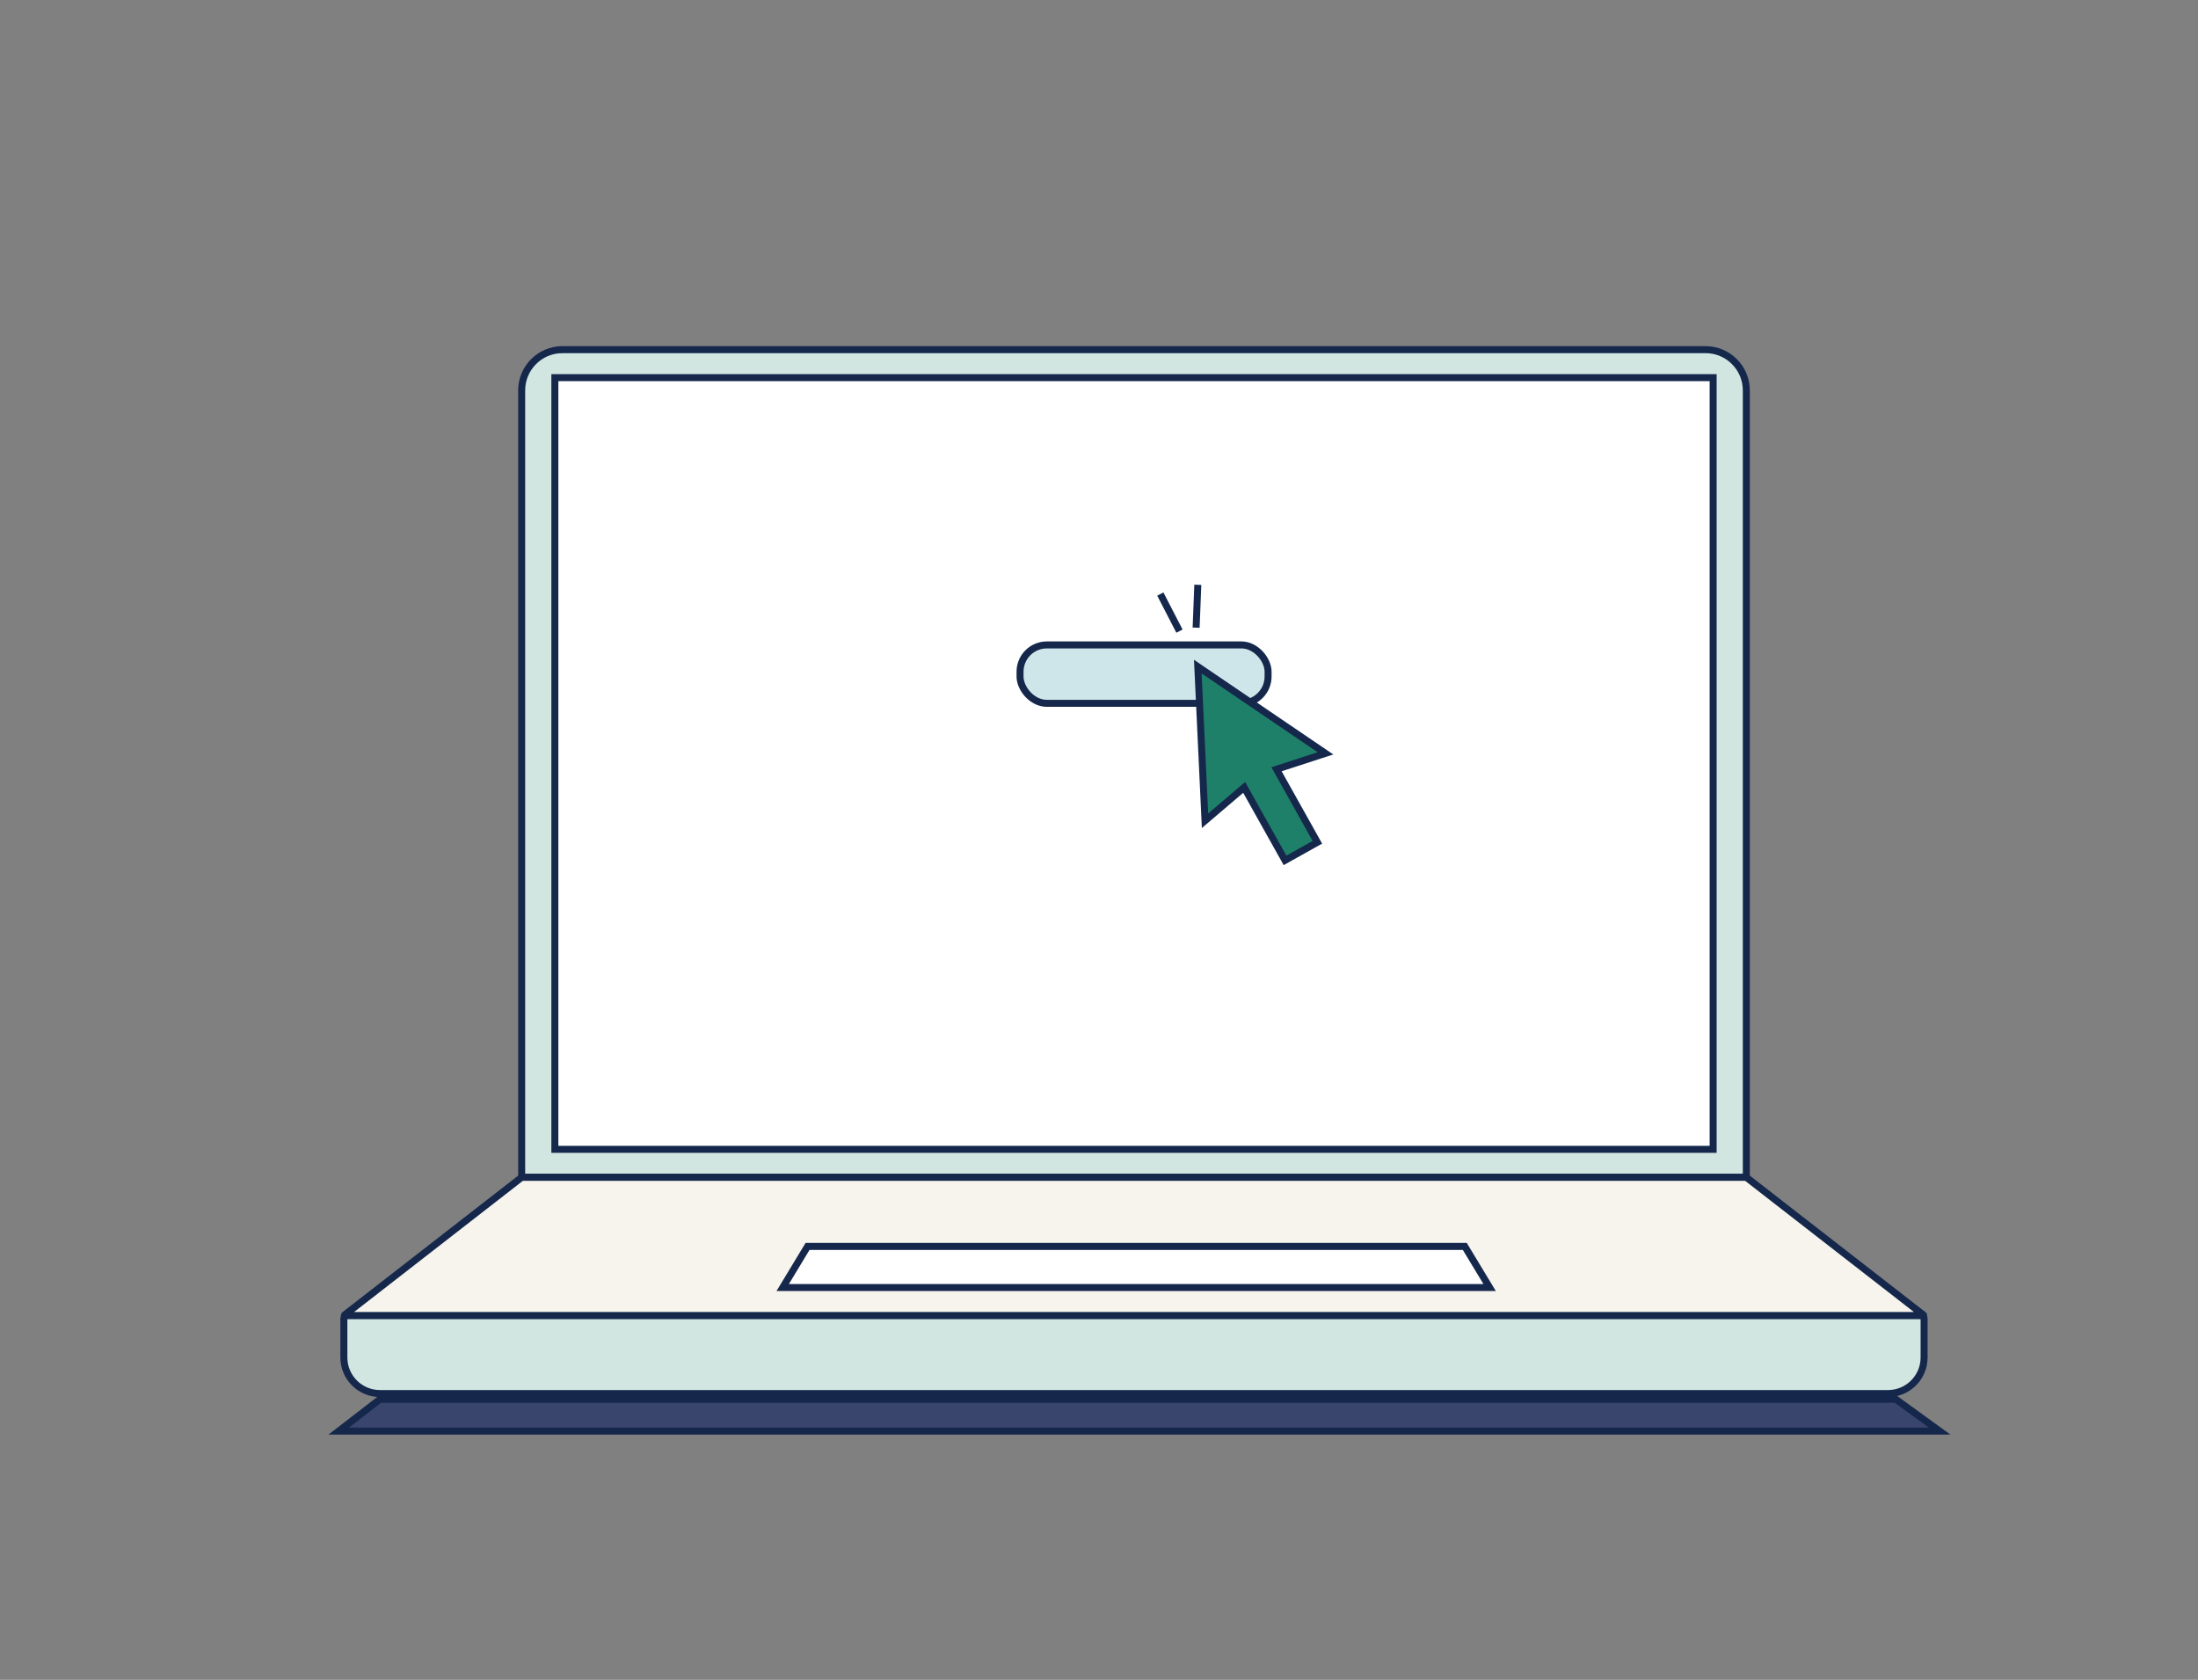
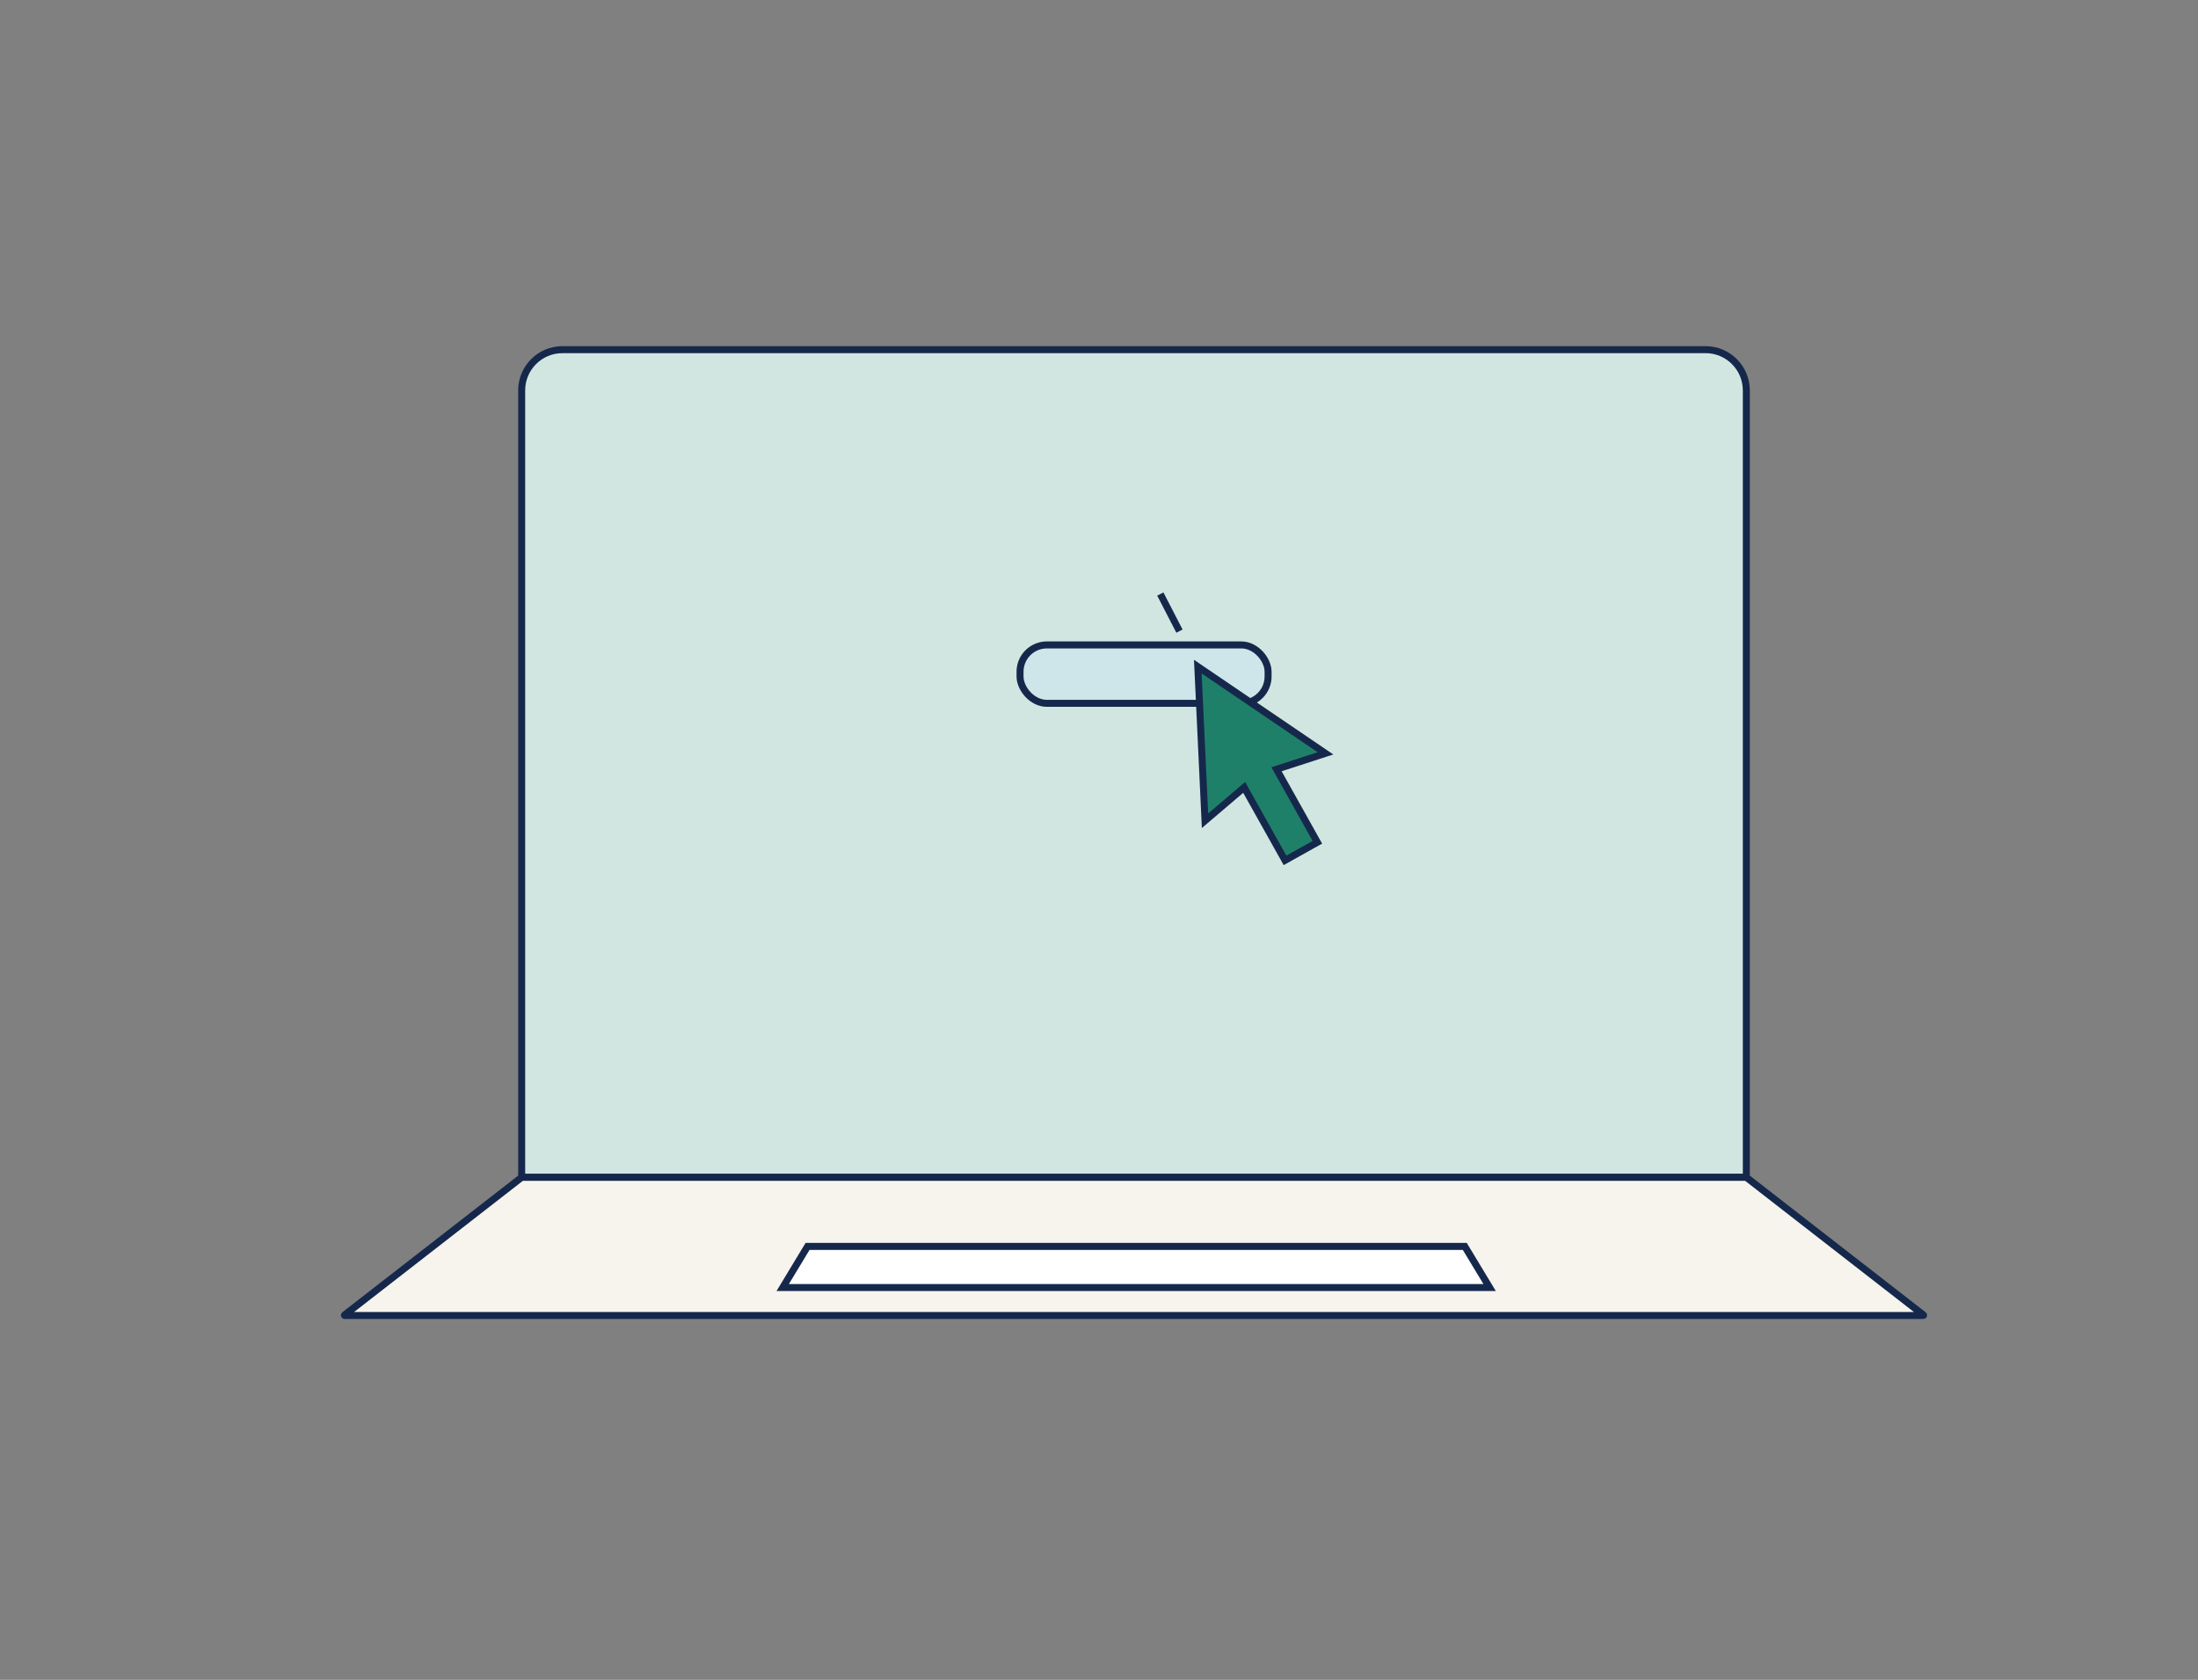
<svg xmlns="http://www.w3.org/2000/svg" viewBox="0 0 628 480">
  <rect x="0" y="0" width="628" height="480" fill="#808080" stroke="none" />
  <defs>
    <style>.b{fill:#fff;}.b,.c,.d,.e,.f,.g{stroke:#15284c;stroke-miterlimit:10;stroke-width:2px;}.c{fill:#1f806a;}.d{fill:#39456d;}.e{fill:#d2e6e1;}.f{fill:#cee6e9;}.g{fill:#f6f4ec;}</style>
  </defs>
  <path class="e" d="M160.69,99.91H487.31c6.43,0,11.64,5.22,11.64,11.64v224.86H149.05V111.55c0-6.43,5.22-11.64,11.64-11.64Z" />
-   <path class="e" d="M99.04,375.89h449.91c.44,0,.79,.35,.79,.79v11.21c0,5.68-4.61,10.3-10.3,10.3H108.55c-5.68,0-10.3-4.61-10.3-10.3v-11.21c0-.44,.35-.79,.79-.79Z" />
-   <rect class="b" x="158.53" y="107.91" width="330.94" height="220.5" />
-   <polygon class="d" points="554.2 408.93 96.76 408.93 108.55 399.83 541.66 399.83 554.2 408.93" />
  <rect class="f" x="291.44" y="184.28" width="70.87" height="16.69" rx="7.66" ry="7.66" />
  <polygon class="c" points="378.7 215.26 342.23 190.48 344.29 234.52 355.48 224.99 367.15 245.84 376.39 240.67 364.72 219.81 378.7 215.26" />
  <line class="d" x1="331.52" y1="169.74" x2="336.99" y2="180.34" />
-   <line class="d" x1="342.23" y1="167.1" x2="341.75" y2="179.35" />
  <path class="g" d="M98.42,375.76l50.63-39.35H498.95l50.63,39.35c.05,.04,.02,.13-.04,.13H98.46c-.07,0-.1-.09-.04-.13Z" />
  <polygon class="b" points="425.61 367.9 418.51 356.15 230.73 356.15 223.63 367.9 425.61 367.9" />
</svg>